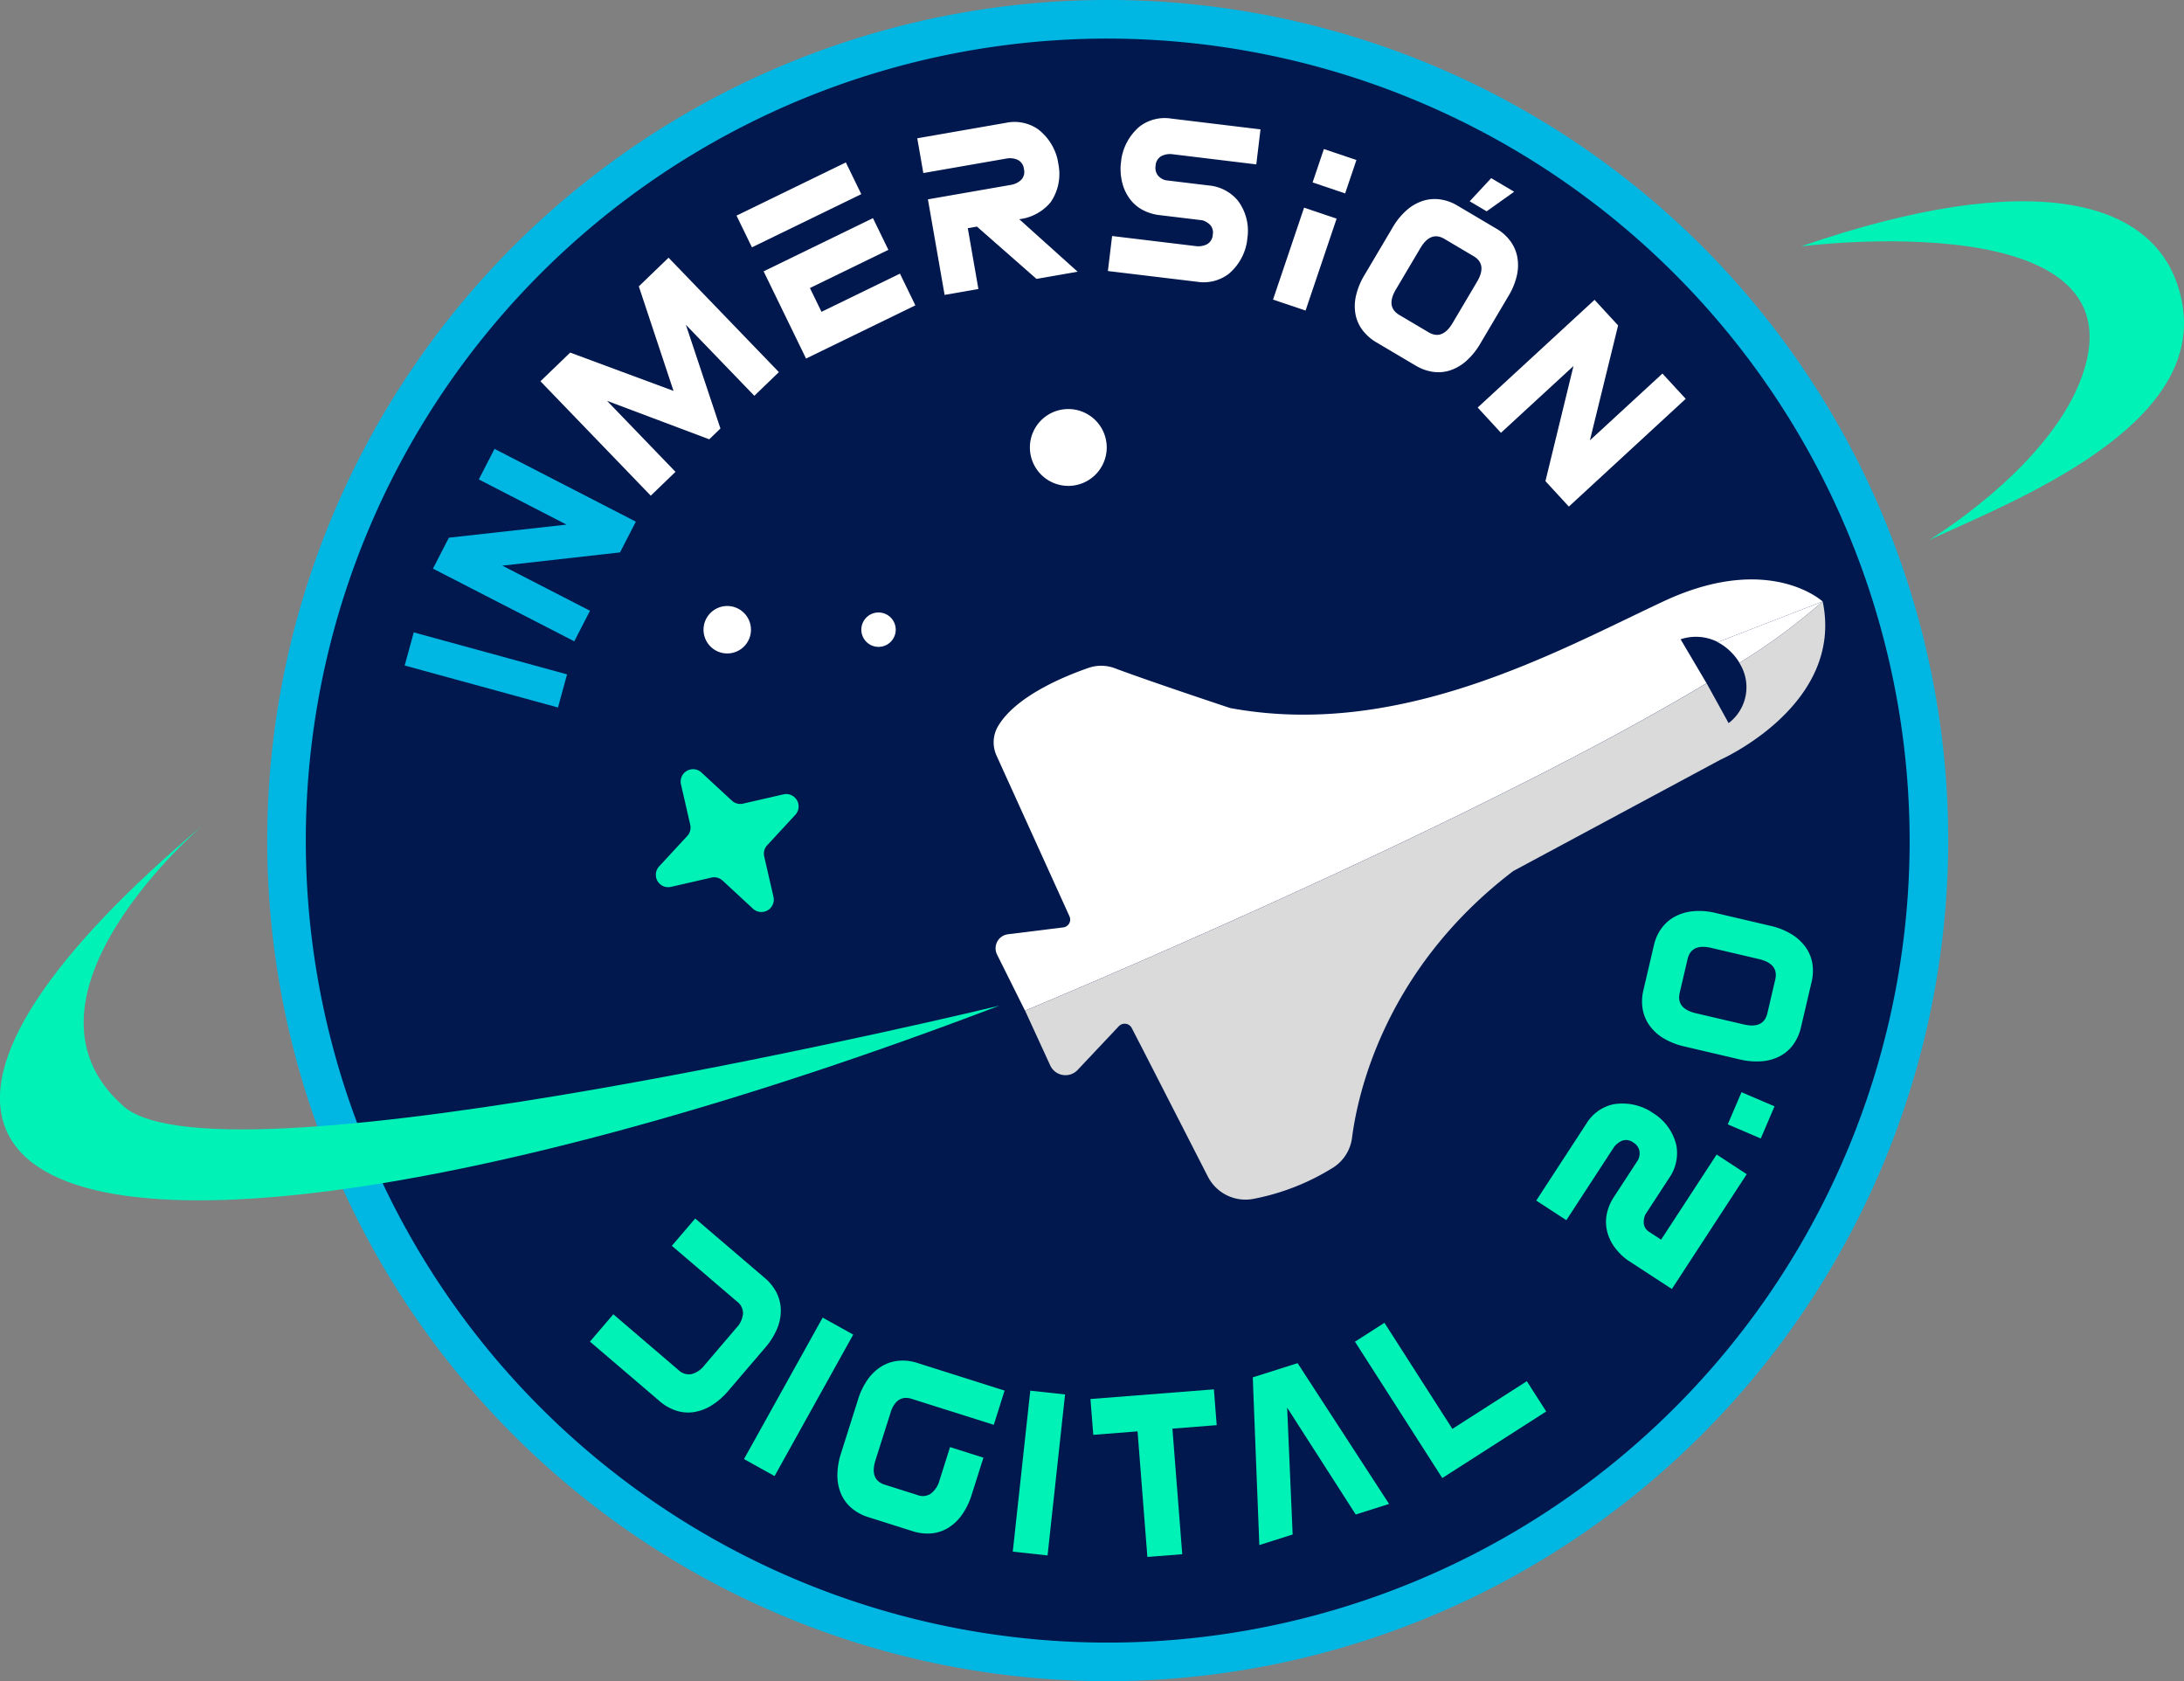
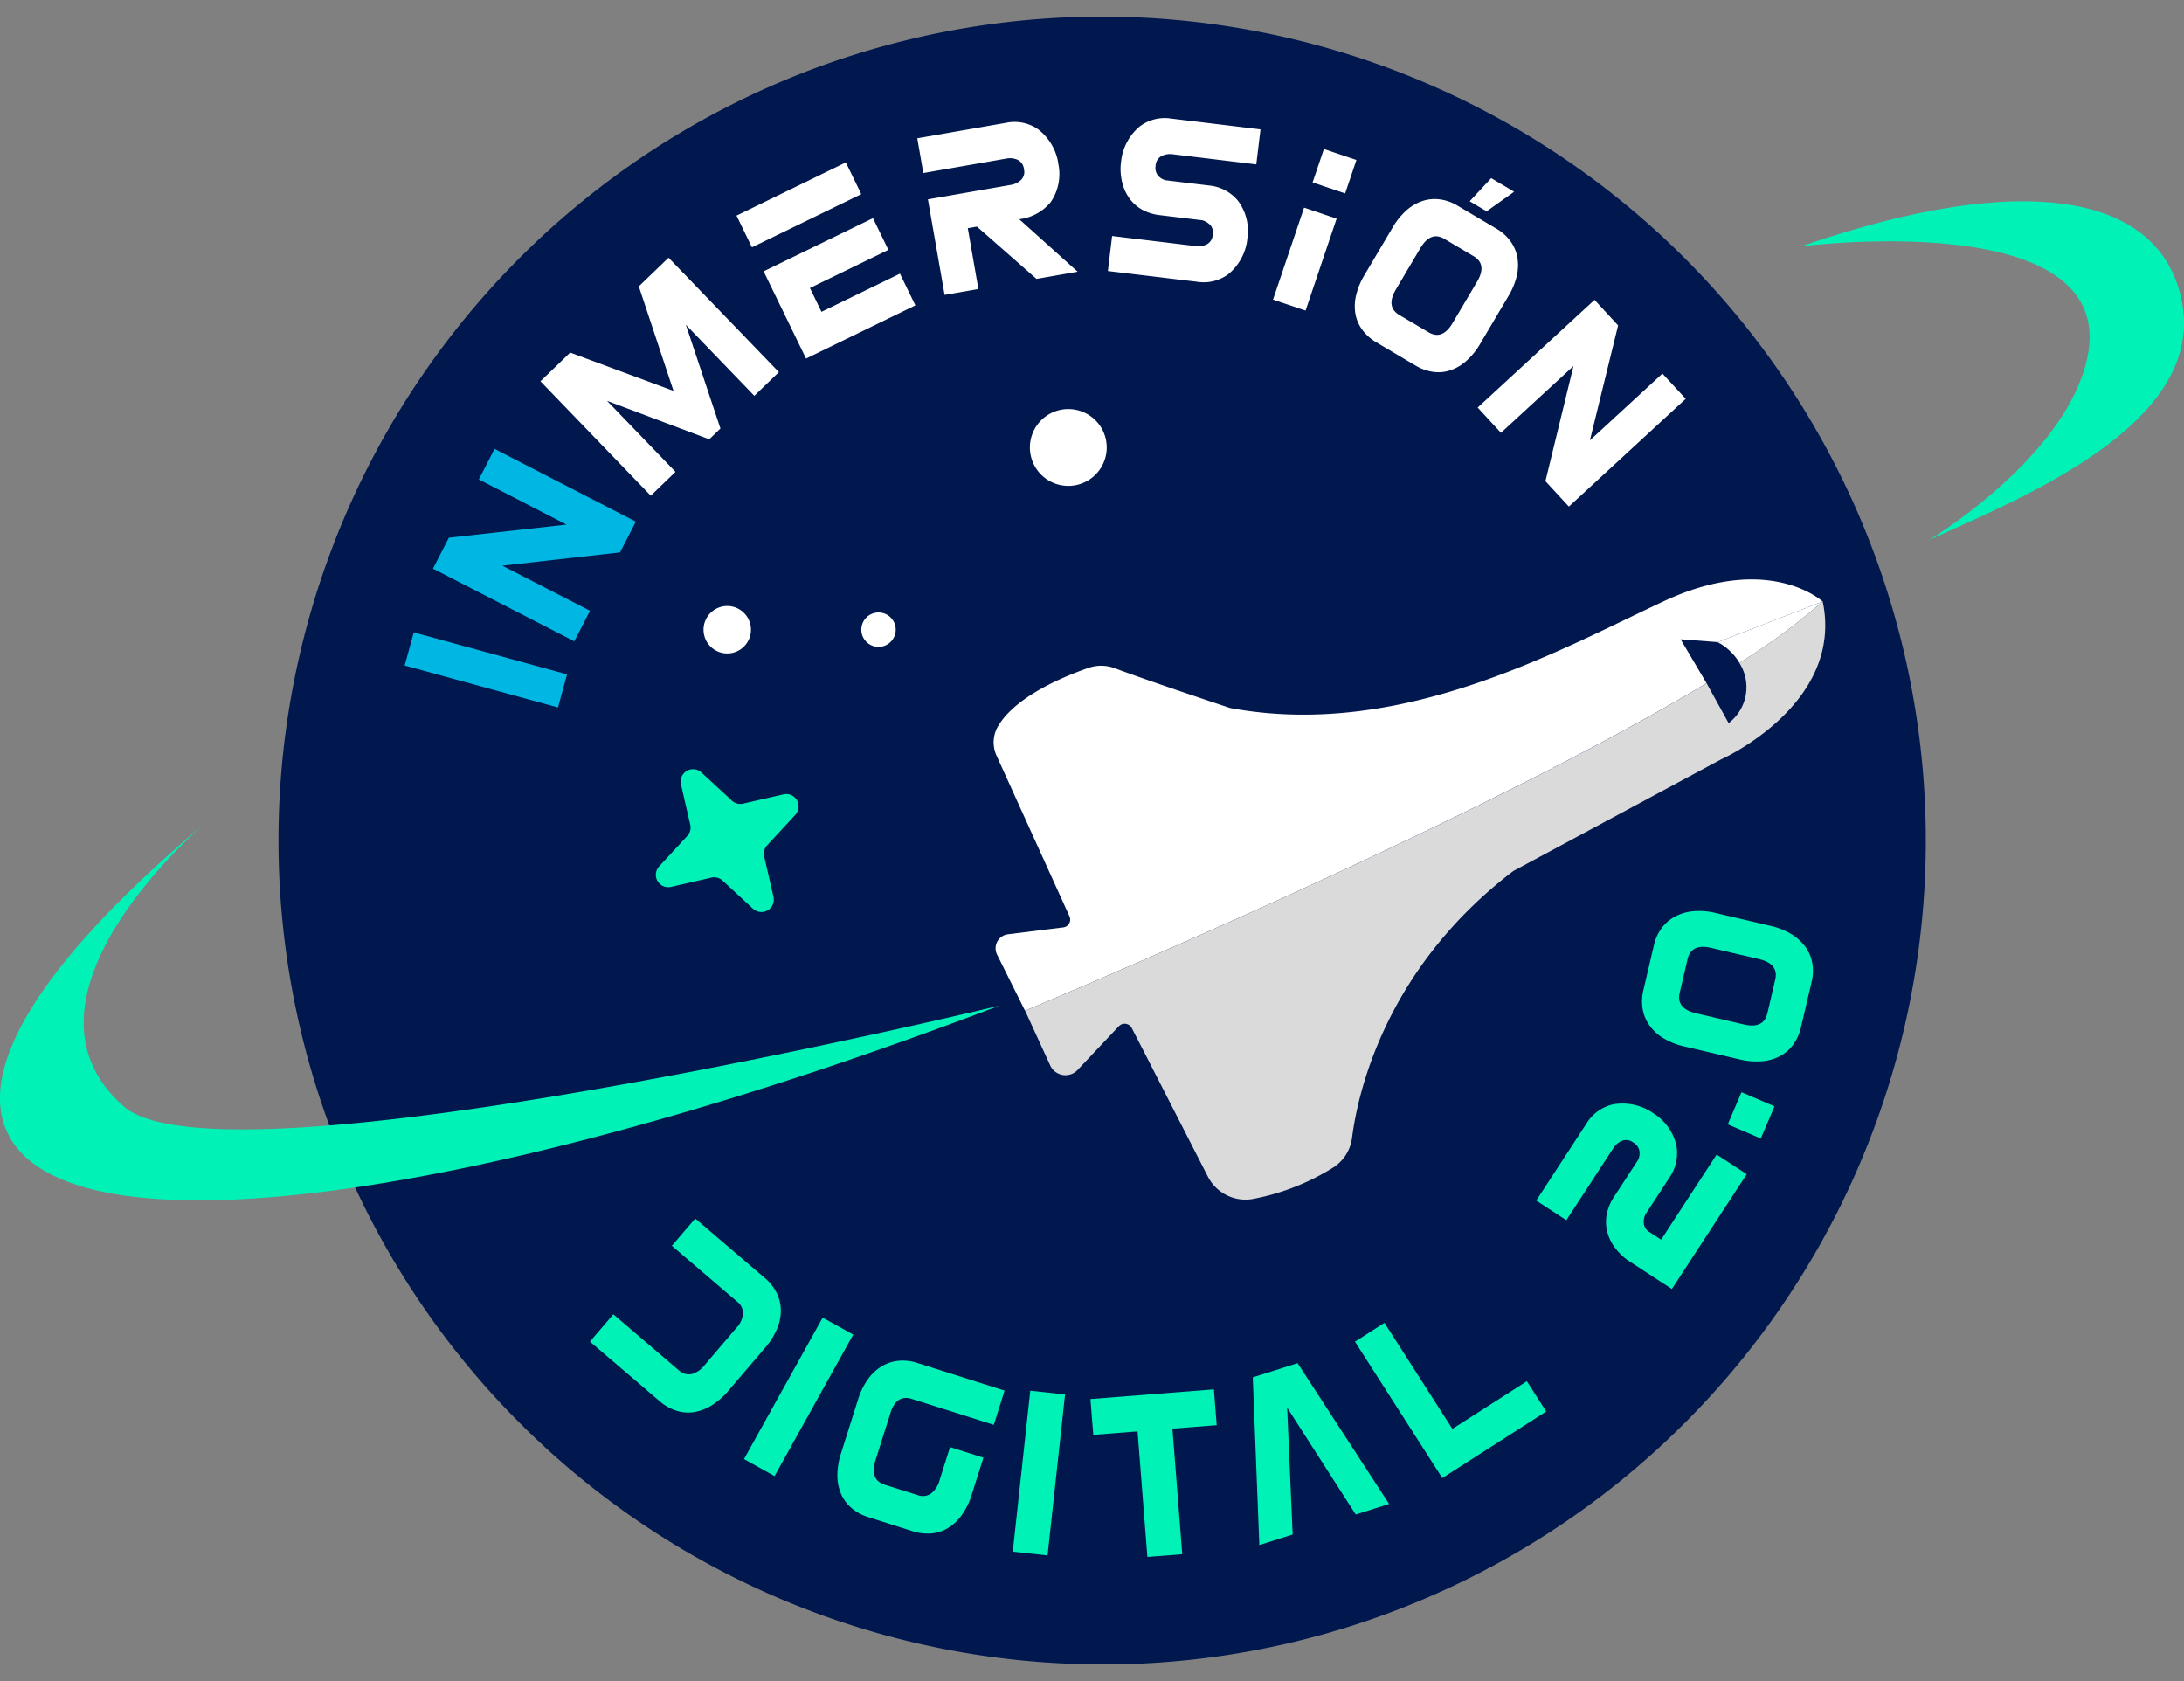
<svg xmlns="http://www.w3.org/2000/svg" data-name="Group 1361" width="222.392" height="171.171">
  <rect width="100%" height="100%" fill="#808080" stroke="none" />
  <defs>
    <clipPath id="a">
      <path data-name="Rectangle 5900" fill="none" d="M0 0h222.392v171.171H0z" />
    </clipPath>
  </defs>
  <g data-name="Group 1279" clip-path="url(#a)">
    <path data-name="Path 68534" d="M180.664 85.585a68.453 68.453 0 1 1-68.453-68.453 68.453 68.453 0 0 1 68.453 68.453" fill="#00184d" />
    <path data-name="Path 68535" d="M112.208 169.46A83.893 83.893 0 0 1 79.555 8.308a83.894 83.894 0 0 1 65.305 154.558 83.356 83.356 0 0 1-32.652 6.6m0-136.906a53.033 53.033 0 1 0 37.5 15.533 52.682 52.682 0 0 0-37.5-15.533" fill="#00184d" />
    <path data-name="Rectangle 5896" fill="#00b6e3" d="m41.208 67.76.923-3.373 15.611 4.274-.923 3.373z" />
    <path data-name="Path 68536" d="m64.747 53.113-1.611 3.131-11.987 1.348 8.929 4.593-1.6 3.11-14.391-7.4 1.621-3.151 11.977-1.331-8.929-4.6 1.6-3.109Z" fill="#00b6e3" />
    <path data-name="Path 68537" d="m72.22 44.728-10.406-3.915 6.97 7.228-2.518 2.428-11.234-11.65 3.027-2.92 10.524 3.9-3.534-10.642 3.028-2.919 11.235 11.65-2.5 2.411-6.97-7.228 3.518 10.558Z" fill="#fff" />
    <path data-name="Path 68538" d="m87.702 19.767-11.133 5.415-1.571-3.229 11.132-5.417Zm-5.624 16.74-4.32-8.881 11.133-5.416 1.571 3.229-7.989 3.886 1.178 2.423 7.989-3.887 1.57 3.229Z" fill="#fff" />
    <path data-name="Path 68539" d="m96.187 30.026-1.7-9.73 8.45-1.472a1.943 1.943 0 0 0 1.039-.506 1.15 1.15 0 0 0 .29-1.094 1.174 1.174 0 0 0-.647-.955 1.941 1.941 0 0 0-1.149-.124l-8.45 1.474-.616-3.539 9.032-1.575a4.214 4.214 0 0 1 3.254.645 5.448 5.448 0 0 1 2.007 3.116l.117.675a5.069 5.069 0 0 1-.828 3.646 4.886 4.886 0 0 1-3.2 1.732l5.945 5.344-4.191.731-6.061-5.323-.931.161 1.08 6.192Z" fill="#fff" />
    <path data-name="Path 68540" d="m112.814 27.595.43-3.565 8.515 1.026a1.941 1.941 0 0 0 1.141-.184 1.175 1.175 0 0 0 .595-.987 1.152 1.152 0 0 0-.242-.957 1.8 1.8 0 0 0-.819-.5l-4.363-.526a4.852 4.852 0 0 1-1.665-.5 3.92 3.92 0 0 1-1.278-1.046 4.578 4.578 0 0 1-.8-1.56 5.807 5.807 0 0 1-.21-2.013l.082-.68a5.446 5.446 0 0 1 1.839-3.217 4.213 4.213 0 0 1 3.216-.814l9.1 1.1-.43 3.565-8.515-1.032a1.936 1.936 0 0 0-1.141.184 1.176 1.176 0 0 0-.595.987 1.253 1.253 0 0 0 .227.979 1.5 1.5 0 0 0 .808.5l4.387.529a4.349 4.349 0 0 1 2.944 1.533 5.088 5.088 0 0 1 1.011 3.56l-.082.681a5.446 5.446 0 0 1-1.839 3.217 4.211 4.211 0 0 1-3.216.815Z" fill="#fff" />
    <path data-name="Path 68541" d="m129.629 30.505 3.162-9.361 3.313 1.119-3.16 9.357Zm7.343-10.812-3.313-1.119 1.149-3.4 3.313 1.119Z" fill="#fff" />
    <path data-name="Path 68542" d="m153.593 30.155-2.852 4.819a7.161 7.161 0 0 1-1.441 1.783 4.68 4.68 0 0 1-1.652.958 3.872 3.872 0 0 1-1.758.14 4.8 4.8 0 0 1-1.75-.639l-3.985-2.359a4.8 4.8 0 0 1-1.4-1.228 3.871 3.871 0 0 1-.723-1.608 4.683 4.683 0 0 1 .046-1.909 7.155 7.155 0 0 1 .871-2.12l2.853-4.818a7.029 7.029 0 0 1 1.434-1.773 4.714 4.714 0 0 1 1.646-.948 4 4 0 0 1 1.764-.15 4.651 4.651 0 0 1 1.756.628l3.986 2.359a4.674 4.674 0 0 1 1.395 1.238 4 4 0 0 1 .717 1.619 4.7 4.7 0 0 1-.04 1.9 7.041 7.041 0 0 1-.867 2.108m-8.961-4.891-2.492 4.208q-1.047 1.77.356 2.6l2.969 1.757q1.4.831 2.45-.938l2.492-4.209q1.047-1.769-.356-2.6l-2.968-1.757q-1.4-.831-2.45.938m6.749-3.748-1.728-1.022 2.191-2.355 2.338 1.384Z" fill="#fff" />
    <path data-name="Path 68543" d="m159.754 51.578-2.386-2.589 2.856-11.722-7.386 6.8-2.37-2.572 11.9-10.966 2.4 2.606-2.872 11.7 7.386-6.8 2.37 2.572Z" fill="#fff" />
    <path data-name="Path 68544" d="M112.696 45.559a3.912 3.912 0 1 1-3.912-3.912 3.913 3.913 0 0 1 3.912 3.912" fill="#fff" />
    <path data-name="Path 68545" d="M76.469 64.116a2.415 2.415 0 1 1-2.415-2.415 2.416 2.416 0 0 1 2.415 2.415" fill="#fff" />
    <path data-name="Path 68546" d="M91.21 64.111a1.751 1.751 0 1 1-1.751-1.751 1.751 1.751 0 0 1 1.751 1.751" fill="#fff" />
-     <path data-name="Path 68547" d="M112.798 171.171a85.586 85.586 0 1 1 85.586-85.586 85.683 85.683 0 0 1-85.586 85.586m0-167.242a81.657 81.657 0 1 0 81.656 81.656 81.749 81.749 0 0 0-81.656-81.656" fill="#00b6e3" />
    <path data-name="Path 68548" d="M101.749 102.398C49.327 122.363 6.68 128.375.7 115.211c-3.183-7.012 4.579-18.274 20.016-31.245 0 0-20.746 17.6-8.126 28.677 10.115 8.876 89.154-10.245 89.154-10.245" fill="#00f2b7" />
    <path data-name="Path 68549" d="M196.419 54.989c8.75-4.01 28.011-11.543 25.8-24.059-1.97-11.139-15.8-13.8-38.809-5.848 0 0 35.966-4.638 28.3 14-3.682 8.951-15.286 15.906-15.286 15.906" fill="#00f2b7" />
    <path data-name="Path 68550" d="m75.665 81.823 4.113-.944a1.261 1.261 0 0 1 1.207 2.085l-2.868 3.1a1.26 1.26 0 0 0-.3 1.138l.944 4.113a1.261 1.261 0 0 1-2.085 1.207l-3.1-2.868a1.262 1.262 0 0 0-1.138-.3l-4.113.944a1.261 1.261 0 0 1-1.207-2.085l2.868-3.1a1.26 1.26 0 0 0 .3-1.138l-.943-4.113a1.26 1.26 0 0 1 2.085-1.207l3.1 2.868a1.26 1.26 0 0 0 1.138.3" fill="#00f2b7" />
    <path data-name="Path 68551" d="M177.132 67.488a63.4 63.4 0 0 0 8.467-6.246l-10.673 4.135a5.992 5.992 0 0 1 2.207 2.111" fill="#fff" />
-     <path data-name="Path 68552" d="m174.924 65.377 10.673-4.135s-5.436-5.032-16.155-.038-26.783 14.114-44.183 10.884c0 0-8.169-2.709-11.742-4.051a3.941 3.941 0 0 0-2.682-.034c-2.477.859-7.452 2.9-9.232 5.981a3.251 3.251 0 0 0-.119 2.969l7.421 16.348a.8.8 0 0 1-.628 1.122l-5.637.7a1.439 1.439 0 0 0-1.11 2.07l2.845 5.709c.005 0 45.041-18.679 69.4-33.339l-1.8-3.047-.843-1.425a4.9 4.9 0 0 1 3.791.283" fill="#fff" />
+     <path data-name="Path 68552" d="m174.924 65.377 10.673-4.135s-5.436-5.032-16.155-.038-26.783 14.114-44.183 10.884c0 0-8.169-2.709-11.742-4.051a3.941 3.941 0 0 0-2.682-.034c-2.477.859-7.452 2.9-9.232 5.981a3.251 3.251 0 0 0-.119 2.969l7.421 16.348a.8.8 0 0 1-.628 1.122l-5.637.7a1.439 1.439 0 0 0-1.11 2.07l2.845 5.709c.005 0 45.041-18.679 69.4-33.339l-1.8-3.047-.843-1.425" fill="#fff" />
    <path data-name="Path 68553" d="M175.555 65.771a5.053 5.053 0 0 0-.63-.395l-.033.013a5.683 5.683 0 0 1 .663.382" fill="#f2f2f2" />
    <path data-name="Path 68554" d="M185.603 61.238a63.333 63.333 0 0 1-8.467 6.246 6.545 6.545 0 0 0-.169-.255c.051.086.1.175.147.268a4.587 4.587 0 0 1-1.094 6.129l-2.239-4.062c-24.358 14.66-69.39 33.334-69.4 33.337l2.56 5.575a1.707 1.707 0 0 0 2.794.459l4.191-4.447a.816.816 0 0 1 1.32.186l1.211 2.349 6.539 12.776a4.307 4.307 0 0 0 4.751 2.243 23.691 23.691 0 0 0 8.1-3.225 4.241 4.241 0 0 0 1.827-2.961c.564-4.428 3.3-17.172 16.422-27.172l21.107-11.34s12.6-5.569 10.4-16.1" fill="#dadada" />
    <path data-name="Path 68555" d="M74.976 135.208a2.422 2.422 0 0 0 .686-1.471 1.5 1.5 0 0 0-.589-1.2l-6.66-5.694 2.378-2.78 7.1 6.068a4.753 4.753 0 0 1 1.183 1.488 4.055 4.055 0 0 1 .435 1.75 4.782 4.782 0 0 1-.371 1.9 7.208 7.208 0 0 1-1.238 1.966l-3.707 4.336a7.327 7.327 0 0 1-1.759 1.538 4.8 4.8 0 0 1-1.826.672 3.95 3.95 0 0 1-1.789-.168 4.894 4.894 0 0 1-1.645-.947l-7.1-6.069 2.38-2.782 6.66 5.7a1.494 1.494 0 0 0 1.277.395 2.427 2.427 0 0 0 1.346-.907Z" fill="#00f2b7" />
    <path data-name="Rectangle 5897" fill="#00f2b7" d="m75.76 148.558 8.01-14.404 3.112 1.731-8.01 14.404z" />
    <path data-name="Path 68556" d="M89.151 148.668q-.632 2 .951 2.5l3.35 1.059a1.444 1.444 0 0 0 1.351-.165 2.5 2.5 0 0 0 .863-1.33l1.074-3.394 3.4 1.074-1.184 3.74a7.256 7.256 0 0 1-1.018 2.1 4.76 4.76 0 0 1-1.418 1.33 3.97 3.97 0 0 1-1.711.545 4.915 4.915 0 0 1-1.884-.231l-4.5-1.424a4.832 4.832 0 0 1-1.673-.894 3.941 3.941 0 0 1-1.087-1.429 4.77 4.77 0 0 1-.395-1.9 7.277 7.277 0 0 1 .376-2.3l1.72-5.437a7.214 7.214 0 0 1 1.015-2.091 4.775 4.775 0 0 1 1.414-1.318 4.062 4.062 0 0 1 1.715-.555 4.778 4.778 0 0 1 1.886.218l8.9 2.817-1.1 3.487-8.352-2.642q-1.422-.449-2.075 1.136Z" fill="#00f2b7" />
    <path data-name="Rectangle 5898" fill="#00f2b7" d="m103.129 157.982 1.782-16.39 3.542.385-1.782 16.39z" />
    <path data-name="Path 68557" d="m111.326 146.09-.288-3.647 12.57-.985.286 3.646-4.509.354 1 12.786-3.55.278-1-12.786Z" fill="#00f2b7" />
    <path data-name="Path 68558" d="m138.051 154.201-6.984-10.884.562 12.919-3.393 1.076-.669-17.074 4.564-1.447 9.315 14.333Z" fill="#00f2b7" />
    <path data-name="Path 68559" d="m146.865 150.489-8.89-13.884 3-1.922 6.918 10.8 7.582-4.854 1.972 3.082Z" fill="#00f2b7" />
    <path data-name="Path 68560" d="m170.242 131.242-4.516-2.945a5.919 5.919 0 0 1-1.434-1.48 4.517 4.517 0 0 1-.683-1.639 4.091 4.091 0 0 1 .029-1.675 5 5 0 0 1 .7-1.627l2.459-3.768a1.517 1.517 0 0 0 .137-.959 1.278 1.278 0 0 0-.616-.819 1.189 1.189 0 0 0-1.159-.18 1.955 1.955 0 0 0-.891.768l-4.771 7.317-3.064-2 5.1-7.822a4.287 4.287 0 0 1 2.739-1.976 5.553 5.553 0 0 1 3.715.669l.585.382a5.241 5.241 0 0 1 2.128 3.127 4.4 4.4 0 0 1-.722 3.306l-2.444 3.749a1.848 1.848 0 0 0-.143.97 1.171 1.171 0 0 0 .588.815l1.17.762 5.654-8.667 3.063 2Z" fill="#00f2b7" />
    <path data-name="Rectangle 5899" fill="#00f2b7" d="m175.933 114.478 1.4-3.273 3.362 1.438-1.4 3.273z" />
    <path data-name="Path 68561" d="M169.375 105.703a4.794 4.794 0 0 1-1.422-1.312 4.057 4.057 0 0 1-.685-1.666 4.742 4.742 0 0 1 .074-1.9l1.074-4.593a4.668 4.668 0 0 1 .775-1.722 4.123 4.123 0 0 1 1.351-1.18 4.93 4.93 0 0 1 1.86-.553 6.96 6.96 0 0 1 2.315.185l5.554 1.3a7.077 7.077 0 0 1 2.171.867 4.9 4.9 0 0 1 1.432 1.324 3.977 3.977 0 0 1 .676 1.654 4.822 4.822 0 0 1-.082 1.884l-1.076 4.592a4.888 4.888 0 0 1-.764 1.737 3.953 3.953 0 0 1-1.344 1.193 4.735 4.735 0 0 1-1.867.539 7.3 7.3 0 0 1-2.325-.2l-5.553-1.3a7.2 7.2 0 0 1-2.162-.85m4.882-9.189q-2.038-.478-2.417 1.14l-.8 3.421q-.38 1.616 1.659 2.093l4.851 1.135q2.039.479 2.417-1.138l.8-3.421q.377-1.618-1.661-2.095Z" fill="#00f2b7" />
  </g>
</svg>